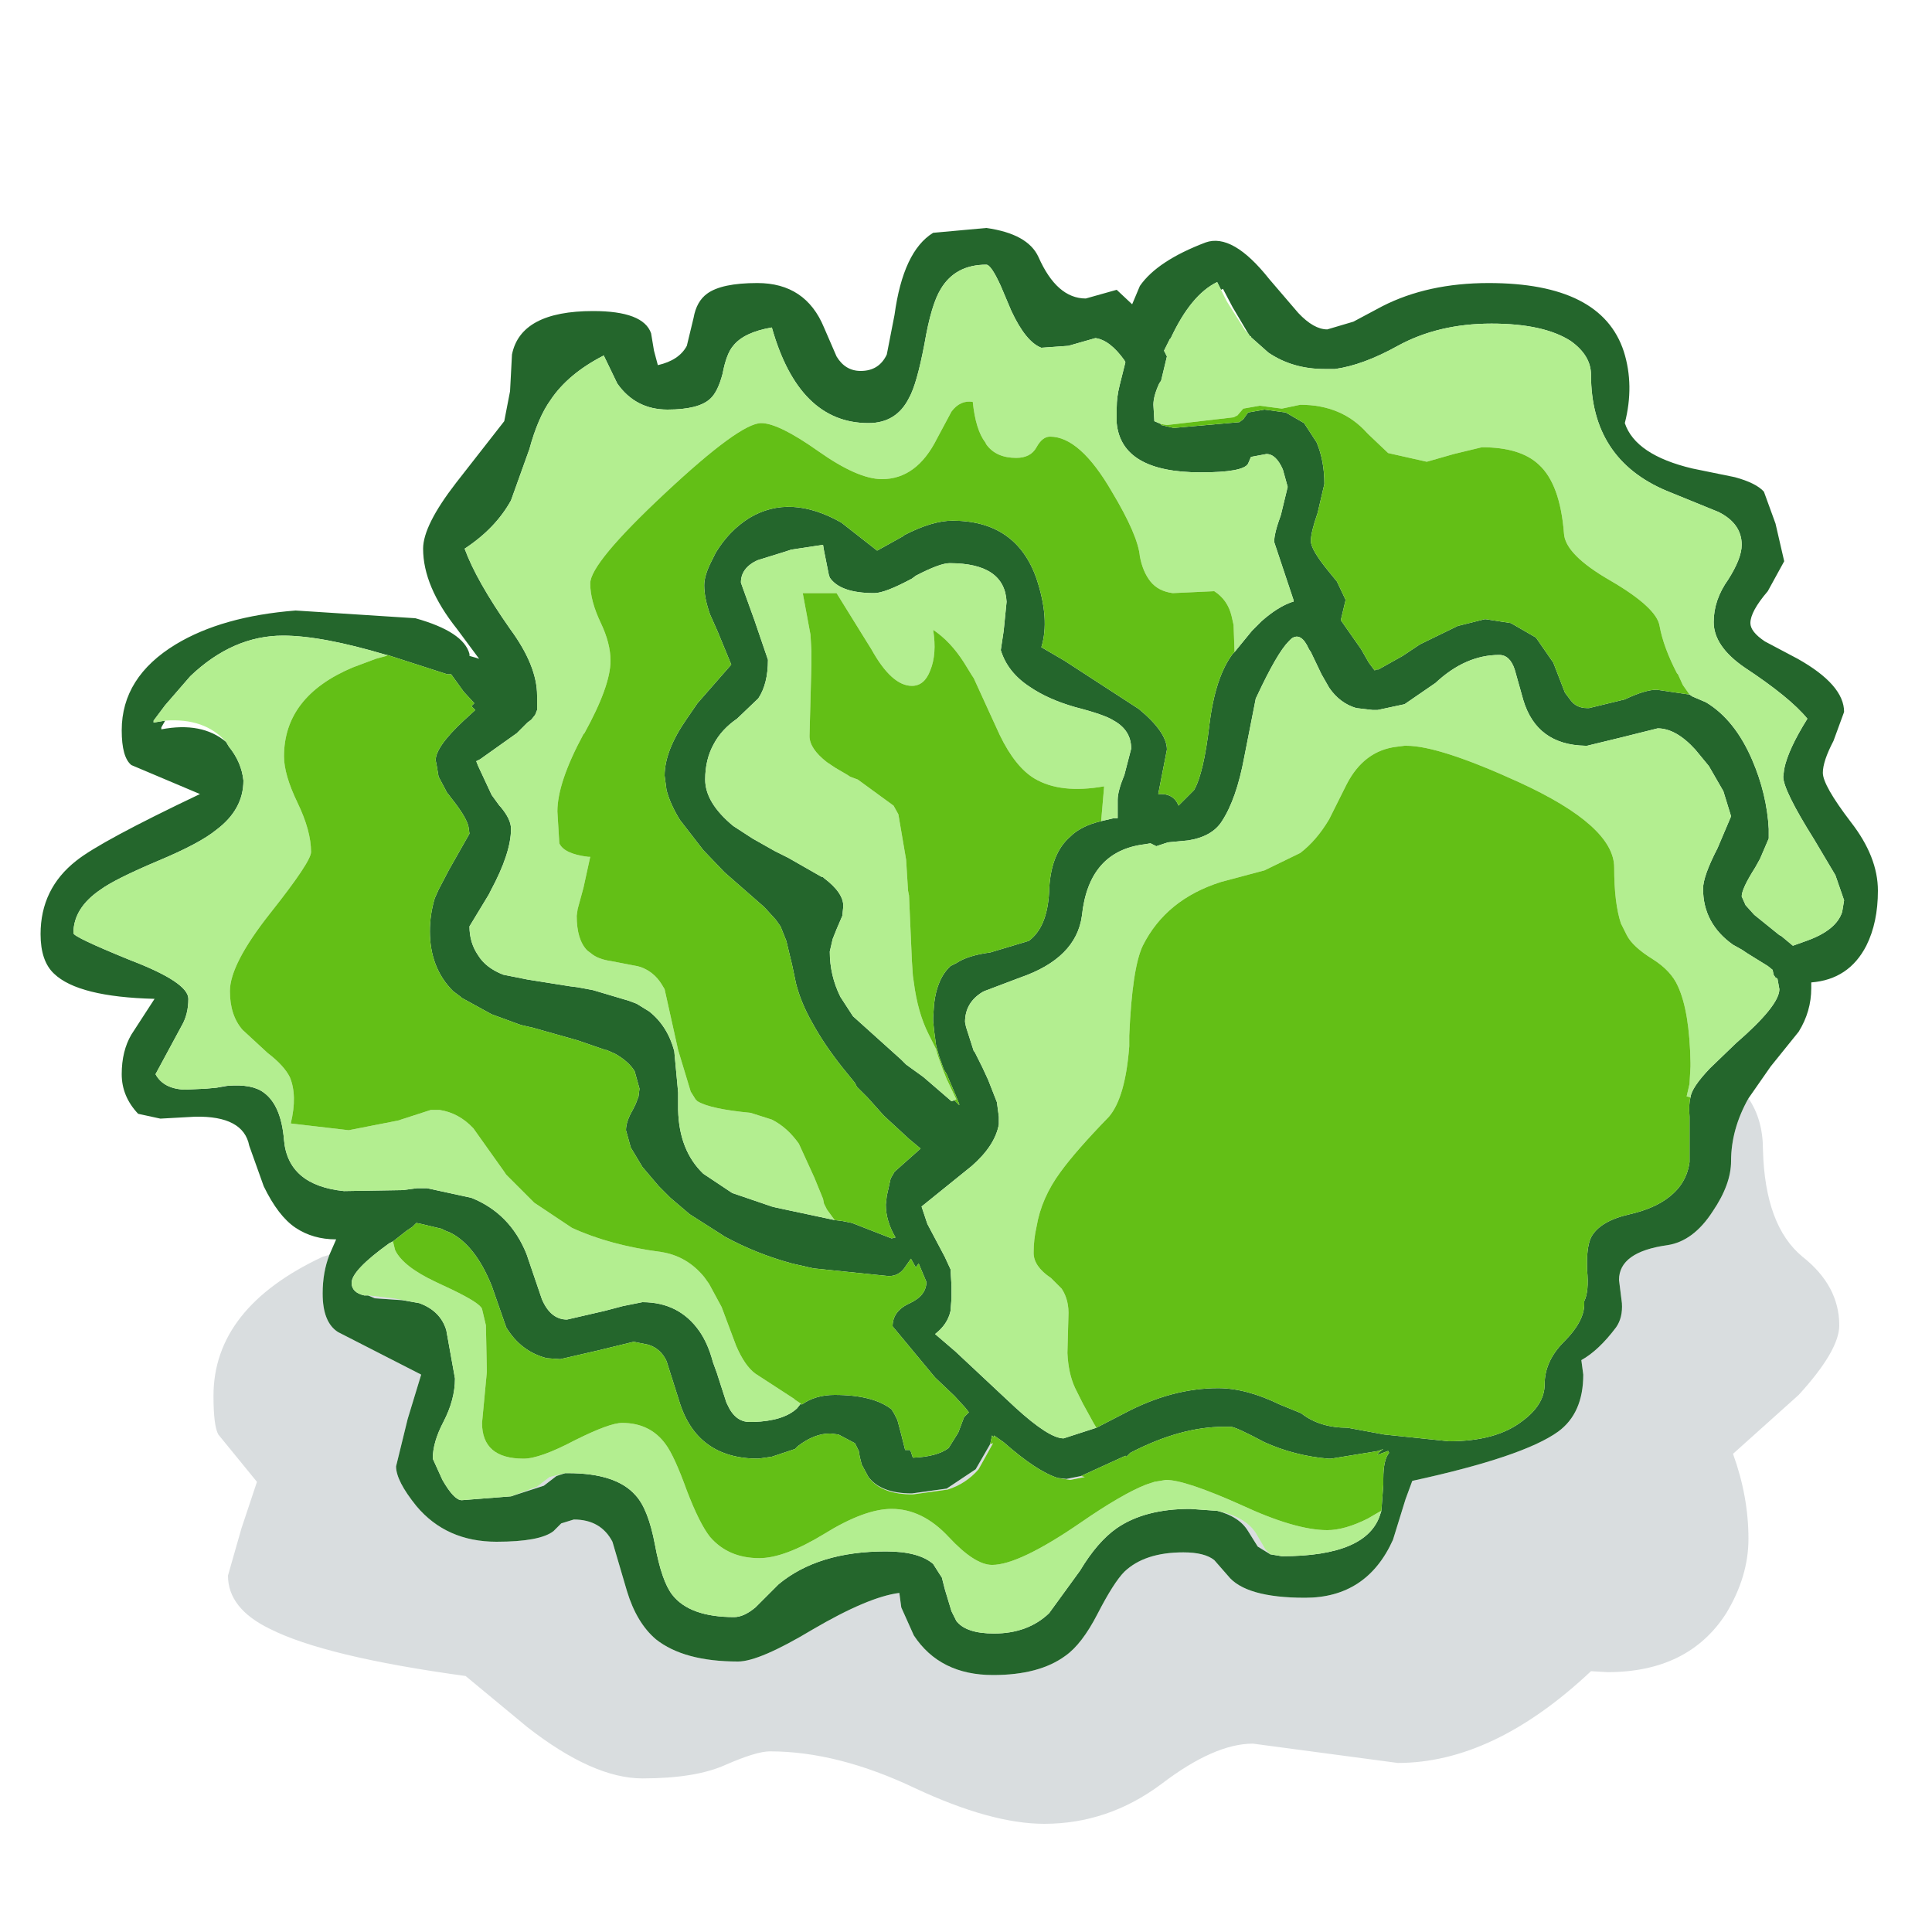
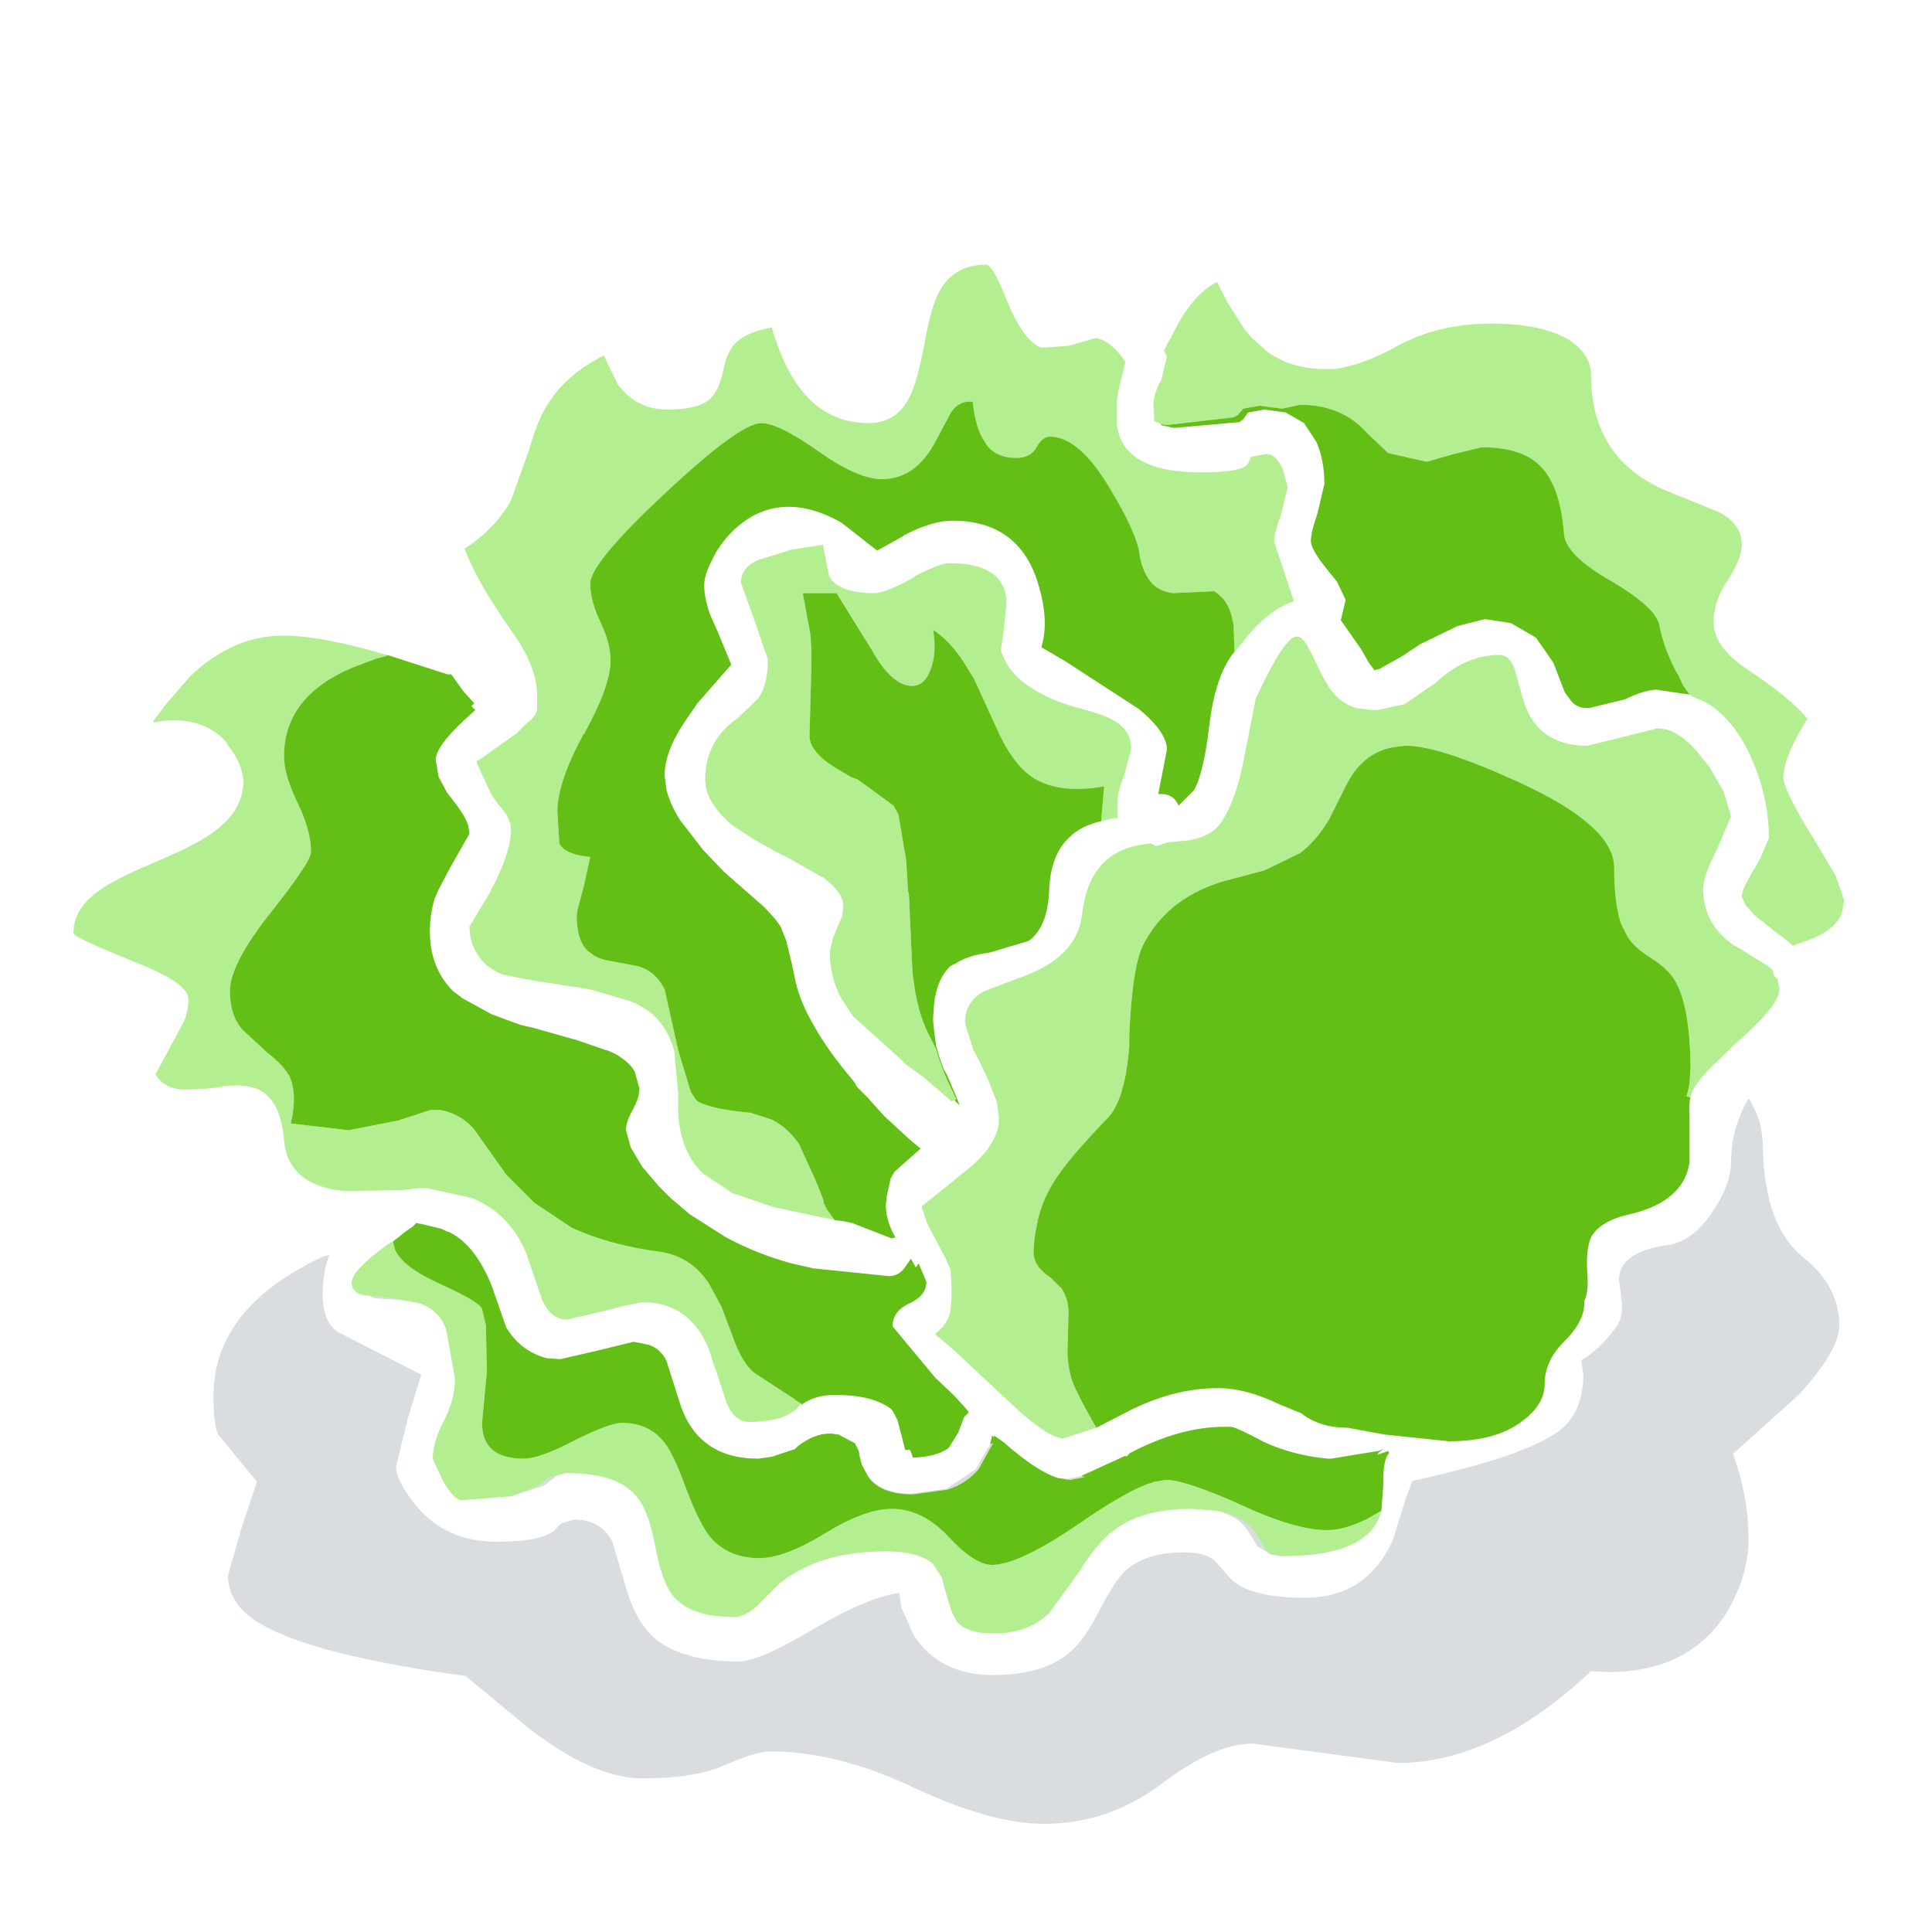
<svg xmlns="http://www.w3.org/2000/svg" id="C4" width="100" height="100">
  <defs />
  <g id="C4_layer_001">
-     <path stroke="none" fill="#24662c" d="M17.05 64.95 L17.4 64.15 Q16.2 64.15 15.3 63.55 14.4 62.95 13.65 61.4 L12.9 59.3 Q12.6 57.75 10.1 57.8 L8.3 57.9 7.15 57.65 Q6.3 56.75 6.3 55.6 6.3 54.4 6.8 53.55 L8 51.7 Q4.05 51.6 2.8 50.4 2.1 49.75 2.1 48.35 2.1 46 3.95 44.55 5.2 43.55 10.35 41.1 L6.8 39.6 Q6.3 39.2 6.3 37.8 6.3 35.05 9.1 33.35 11.5 31.9 15.3 31.6 L21.5 32 Q24 32.7 24.3 33.85 L24.3 33.95 24.65 34.05 24.8 34.1 23.65 32.55 Q21.9 30.35 21.9 28.4 21.9 27.2 23.6 25 L26.1 21.8 26.4 20.25 26.5 18.35 Q26.95 16.1 30.7 16.1 33.3 16.1 33.7 17.25 L33.85 18.15 34.05 18.9 Q35.15 18.65 35.55 17.9 L35.9 16.45 Q36.05 15.6 36.6 15.2 37.35 14.65 39.2 14.65 41.7 14.65 42.65 16.95 L43.3 18.45 Q43.75 19.2 44.55 19.2 45.5 19.2 45.9 18.35 L46.3 16.3 Q46.75 13 48.3 12.05 L51.05 11.8 Q53.2 12.1 53.75 13.3 54.7 15.45 56.2 15.45 L57.8 15 58.6 15.75 59 14.8 Q59.9 13.5 62.4 12.55 63.8 12.05 65.7 14.45 L67.2 16.2 Q68 17.05 68.7 17.05 L70.05 16.65 71.55 15.85 Q73.9 14.65 77.05 14.65 82.9 14.65 84.05 18.2 84.6 19.95 84.1 21.9 84.65 23.55 87.6 24.25 L89.8 24.7 Q90.9 25 91.3 25.45 L91.9 27.1 92.35 29.05 91.5 30.6 Q90.6 31.65 90.6 32.25 90.6 32.7 91.35 33.2 L93.05 34.1 Q95.45 35.45 95.45 36.85 L94.9 38.35 Q94.35 39.4 94.35 40 94.35 40.65 95.8 42.55 97.2 44.35 97.2 46.1 97.2 47.75 96.6 48.95 95.7 50.7 93.75 50.85 L93.75 51.15 Q93.75 52.35 93.1 53.4 L91.65 55.2 90.5 56.85 Q89.6 58.45 89.6 60.1 89.6 61.3 88.65 62.7 87.65 64.25 86.3 64.45 83.8 64.8 83.8 66.25 L83.95 67.45 Q84 68.2 83.65 68.7 82.75 69.9 81.85 70.4 L81.95 71.15 Q81.95 73.15 80.65 74.1 78.85 75.4 73.1 76.65 L72.75 77.6 72.1 79.7 Q70.75 82.7 67.55 82.7 64.45 82.7 63.55 81.55 L62.85 80.75 Q62.35 80.35 61.25 80.35 59.25 80.35 58.2 81.35 57.65 81.9 56.8 83.55 56 85.1 55.15 85.7 53.8 86.7 51.4 86.7 48.65 86.7 47.3 84.65 L46.65 83.2 46.55 82.45 Q44.95 82.65 42.05 84.35 39.3 86 38.2 86 35.4 86 33.95 84.85 32.95 84 32.45 82.35 L31.7 79.8 Q31.1 78.65 29.7 78.65 L29.05 78.85 28.65 79.25 Q27.95 79.8 25.7 79.8 23.1 79.8 21.55 77.95 20.5 76.65 20.5 75.9 L21.1 73.45 21.8 71.15 17.5 68.95 Q16.7 68.45 16.7 66.95 16.7 65.85 17.05 64.95 M87.45 35.95 L87.6 36.05 88.3 36.35 Q89.8 37.25 90.7 39.35 91.45 41.1 91.55 42.9 L91.55 43.4 91.1 44.45 90.85 44.9 Q90.15 46 90.15 46.4 L90.35 46.85 90.8 47.35 92.1 48.4 92.2 48.45 92.8 48.95 93.5 48.7 Q95.05 48.15 95.35 47.2 L95.45 46.6 95 45.3 93.9 43.45 Q92.3 40.9 92.3 40.2 L92.35 39.8 Q92.55 38.8 93.55 37.2 92.65 36.1 90.3 34.55 88.7 33.45 88.7 32.2 88.7 31.05 89.45 30 90.15 28.9 90.15 28.2 90.15 27.1 88.95 26.5 L86.25 25.4 Q82.35 23.75 82.35 19.4 82.35 18.4 81.3 17.65 79.9 16.75 77.2 16.75 74.45 16.75 72.35 17.9 70.55 18.9 69.1 19.1 L68.55 19.1 Q66.9 19.1 65.65 18.25 L64.75 17.45 64.75 17.4 64.7 17.4 64.6 17.25 63.8 15.9 63.3 14.95 63.2 15 63 14.6 Q61.65 15.25 60.6 17.5 L60.55 17.55 60.25 18.15 60.4 18.45 60.1 19.7 60 19.85 Q59.7 20.5 59.7 20.95 L59.75 21.8 60.1 21.95 60.1 22 60.75 22.15 64.15 21.85 64.35 21.7 64.6 21.35 65.45 21.2 66.55 21.35 67.5 21.9 68.15 22.9 Q68.55 23.85 68.55 25.05 L68.2 26.55 Q67.85 27.55 67.85 28 67.85 28.45 68.75 29.55 L69.2 30.1 69.65 31.05 69.4 32.1 70.45 33.6 70.85 34.3 71.15 34.7 71.25 34.65 71.35 34.65 72.6 33.95 73.5 33.35 75.45 32.4 76.85 32.05 76.9 32.05 78.2 32.25 79.5 33 80.4 34.3 81 35.85 81.3 36.25 Q81.6 36.65 82.15 36.65 L82.25 36.65 84.1 36.2 Q85.15 35.7 85.75 35.7 L87.45 35.95 M87.5 56.8 Q87.55 56.3 88.5 55.3 L89.85 54 Q92.1 52.05 92.1 51.2 L92 50.65 91.9 50.6 91.8 50.45 91.75 50.2 91.5 50 90.45 49.35 90.15 49.15 89.7 48.9 Q88.15 47.8 88.15 46 88.15 45.35 88.9 43.9 L89.6 42.25 89.2 40.95 88.45 39.65 87.75 38.8 Q86.75 37.7 85.8 37.7 L84 38.15 82.15 38.6 82.05 38.6 Q79.55 38.55 78.85 36.25 L78.4 34.65 Q78.15 33.9 77.6 33.9 75.85 33.9 74.3 35.35 L72.7 36.45 71.3 36.75 71.05 36.75 70.2 36.65 Q69.35 36.4 68.8 35.6 L68.4 34.9 67.85 33.75 67.75 33.6 Q67.35 32.7 66.85 33.05 L66.75 33.15 66.7 33.2 Q66.1 33.8 65.05 36.05 L65 36.15 64.4 39.2 Q64 41.35 63.25 42.5 62.75 43.3 61.5 43.5 L60.45 43.6 59.85 43.8 59.55 43.65 59.25 43.7 Q56.35 44.05 56 47.4 55.7 49.6 52.8 50.6 L50.95 51.3 50.85 51.35 Q49.95 51.9 49.95 52.9 L50 53.15 50.4 54.4 50.45 54.45 50.85 55.25 51.15 55.9 51.6 57.05 51.7 57.8 51.7 57.85 51.7 58.2 Q51.5 59.3 50.3 60.35 L47.7 62.45 48 63.35 48.9 65.05 49.2 65.7 49.25 66.55 49.25 67.2 49.2 67.85 Q49.05 68.55 48.4 69.05 L49.45 69.95 51.8 72.15 52.55 72.85 Q54.3 74.45 55.05 74.45 L56.75 73.9 58.2 73.15 Q60.65 71.85 63.05 71.85 64.5 71.85 66.25 72.7 L67.35 73.15 Q68.3 73.9 69.75 73.9 L71.65 74.25 75 74.6 Q77.45 74.6 78.8 73.55 79.95 72.7 79.95 71.65 79.95 70.45 80.95 69.45 82 68.4 82 67.5 L82 67.35 Q82.25 66.85 82.15 65.75 82.1 64.6 82.35 64.05 82.8 63.2 84.35 62.85 85.65 62.55 86.4 61.95 87.3 61.25 87.45 60.15 L87.45 58.4 87.45 57.8 Q87.4 57.15 87.5 56.8 M63.9 33.75 L64.8 32.65 65.3 32.15 Q66.15 31.4 66.9 31.15 L66.95 31.15 66.95 31.05 65.95 28.05 Q65.95 27.6 66.3 26.65 L66.65 25.2 66.4 24.3 Q66.05 23.5 65.55 23.5 L64.75 23.65 64.6 24 Q64.35 24.45 62.15 24.45 58.05 24.45 57.8 21.9 L57.8 21.15 57.8 21.1 Q57.8 20.55 57.95 19.95 L58.25 18.75 58.2 18.65 Q57.45 17.6 56.7 17.5 L55.3 17.9 53.9 18 Q53.1 17.7 52.35 16.1 L51.8 14.8 Q51.3 13.7 51.05 13.7 49.45 13.7 48.7 14.95 48.2 15.75 47.85 17.8 47.45 19.9 47.05 20.6 46.4 21.9 44.95 21.9 41.35 21.9 39.95 16.95 38.5 17.2 37.95 17.9 37.6 18.3 37.4 19.35 37.15 20.3 36.75 20.65 36.15 21.2 34.55 21.2 32.9 21.2 31.95 19.85 L31.25 18.4 Q29.4 19.35 28.5 20.7 27.85 21.6 27.4 23.25 L26.45 25.9 Q25.65 27.35 24.05 28.4 24.65 30.05 26.4 32.55 27.8 34.45 27.8 36 L27.8 36.15 27.8 36.2 27.8 36.75 27.7 37 27.5 37.25 27.3 37.4 26.75 37.95 24.85 39.3 24.65 39.4 24.75 39.65 25.45 41.15 25.85 41.7 25.9 41.75 Q26.45 42.4 26.45 42.9 26.45 44.15 25.4 46.1 L25.3 46.3 24.3 47.95 Q24.3 48.8 24.75 49.45 25.15 50.1 26.05 50.45 L27.3 50.7 29.5 51.05 29.9 51.1 30.7 51.25 32.55 51.8 32.95 51.95 33.6 52.35 Q34.55 53.1 34.9 54.4 L35.1 56.55 35.1 56.6 35.1 57.45 Q35.15 59.55 36.4 60.75 L37.9 61.75 39.95 62.45 40.15 62.5 40.85 62.65 43.2 63.15 43.6 63.2 44.1 63.3 46.15 64.1 46.35 64.05 Q45.85 63.2 45.85 62.35 L45.9 61.9 46.1 61 46.3 60.65 47.65 59.45 47.05 58.95 45.75 57.75 44.9 56.8 44.35 56.25 44.25 56.05 43.6 55.25 Q42.65 54.05 42.05 52.95 41.45 51.9 41.2 50.9 L41 49.95 40.7 48.7 40.4 47.95 40.15 47.6 39.65 47.05 39.5 46.9 37.5 45.15 36.4 44 35.2 42.45 Q34.7 41.65 34.5 40.9 L34.4 40.15 Q34.4 38.85 35.55 37.2 L36.1 36.4 37.85 34.4 37.15 32.7 36.75 31.8 Q36.45 30.95 36.45 30.3 36.45 29.8 36.8 29.1 L37.05 28.6 Q37.75 27.45 38.8 26.8 40.9 25.55 43.55 27.05 L45.4 28.5 46.75 27.75 46.8 27.7 Q48.25 26.95 49.3 26.95 52.6 26.95 53.65 29.95 54.35 32.05 53.9 33.5 L55.1 34.2 58.95 36.7 Q60.4 37.9 60.4 38.8 L59.95 41.1 Q60.75 41.05 61 41.7 L61.8 40.9 Q62.3 40.05 62.6 37.5 62.9 35.05 63.8 33.85 L63.9 33.75 M57 42.5 L57.65 42.35 57.85 42.35 57.85 41.4 Q57.85 40.95 58.2 40.1 L58.55 38.75 Q58.55 37.8 57.65 37.3 57.2 37 55.65 36.6 54.25 36.2 53.3 35.55 52.15 34.8 51.8 33.65 L51.95 32.65 52.1 31.15 Q52 29.15 49.15 29.15 48.65 29.15 47.4 29.8 L47.2 29.95 Q45.8 30.7 45.25 30.7 43.5 30.7 42.95 29.9 L42.9 29.75 42.65 28.5 42.6 28.2 40.95 28.45 40.65 28.55 39.2 29 Q38.35 29.4 38.35 30.15 L38.4 30.3 39.05 32.1 39.75 34.15 Q39.75 35.4 39.25 36.15 L38.15 37.2 Q37.35 37.75 36.95 38.5 36.5 39.3 36.5 40.35 36.5 41.55 37.95 42.75 L38.95 43.4 40.1 44.05 40.8 44.4 42.55 45.4 42.6 45.4 42.65 45.45 Q43.65 46.2 43.65 46.9 L43.6 47.4 43.3 48.1 43.1 48.6 42.95 49.25 Q42.95 50.5 43.5 51.6 L44.15 52.6 46.65 54.85 46.7 54.9 46.9 55.1 47.8 55.75 49.25 57 49.4 56.95 49.6 57.15 49.65 57.2 49.65 57.15 49.45 56.65 49 55.6 48.85 55.35 48.6 54.65 48.45 54.1 48.35 53.35 48.3 52.85 48.3 52.75 48.3 52.65 48.35 51.95 Q48.5 50.65 49.2 50 L49.5 49.85 Q50.1 49.45 51.25 49.3 L53.25 48.7 Q54.2 48 54.3 46.2 54.35 44.2 55.4 43.3 55.95 42.75 57 42.5 M20.05 33.9 L20 33.9 Q16.65 32.9 14.65 32.9 12.05 32.9 9.85 35 L8.55 36.5 7.95 37.3 7.95 37.4 8.55 37.3 8.35 37.65 8.35 37.75 Q10.45 37.35 11.7 38.4 L11.85 38.65 Q12.5 39.45 12.6 40.4 12.6 41.9 11.2 42.95 10.35 43.65 8.2 44.55 5.95 45.5 5.2 46.05 3.8 47 3.8 48.3 3.8 48.5 6.75 49.7 9.75 50.85 9.75 51.7 9.75 52.5 9.4 53.1 L8.05 55.6 Q8.45 56.35 9.55 56.4 L10.65 56.35 11.2 56.3 11.8 56.2 Q13.05 56.1 13.65 56.55 14.55 57.2 14.7 59 14.9 61.35 17.8 61.65 L20.85 61.6 21.6 61.5 22.1 61.5 24.4 62 Q26.4 62.8 27.25 64.9 L28.05 67.25 Q28.5 68.3 29.35 68.3 L31.3 67.85 32.25 67.6 33.25 67.4 Q35.15 67.4 36.2 68.9 36.65 69.55 36.9 70.5 L37.1 71.05 37.6 72.6 37.65 72.7 Q38.05 73.6 38.8 73.6 L39 73.6 Q40.55 73.55 41.25 72.9 L41.45 72.65 41.5 72.7 Q42.2 72.2 43.2 72.2 45.2 72.2 46.15 72.95 L46.3 73.2 46.45 73.5 46.65 74.25 46.85 75.05 47.1 75.05 47.15 75.15 47.25 75.45 Q48.5 75.4 49.1 74.95 L49.6 74.15 49.9 73.35 50.15 73.1 49.95 72.85 49.4 72.25 48.4 71.3 46.2 68.65 Q46.2 67.85 47.1 67.45 47.95 67.05 47.95 66.35 L47.55 65.4 47.4 65.6 47.15 65.15 46.8 65.65 Q46.5 66.05 46 66.05 L42.1 65.65 41 65.4 Q39.15 64.9 37.5 64 L37.35 63.9 35.7 62.85 34.7 62 34.1 61.4 33.25 60.4 32.65 59.4 32.4 58.5 Q32.4 58.05 32.75 57.45 L32.85 57.25 32.9 57.15 33.05 56.75 33.1 56.35 32.85 55.45 Q32.55 54.95 31.85 54.55 L31.4 54.35 31.35 54.35 29.9 53.85 27.6 53.2 26.95 53.05 25.45 52.5 23.9 51.65 23.85 51.6 23.45 51.3 Q22.25 50.1 22.25 48.2 22.25 47.35 22.5 46.5 L22.7 46.05 23.25 45 24.3 43.15 24.25 42.8 Q24.15 42.3 23.35 41.3 L23.2 41.1 23.15 41.05 22.7 40.2 22.6 39.6 22.55 39.35 Q22.55 38.65 24 37.3 L24.6 36.75 24.4 36.55 24.55 36.4 24 35.8 23.35 34.9 23.15 34.9 20.05 33.9 M44.95 76.45 L44.6 75.8 44.5 75.4 44.45 75.1 44.25 74.7 43.4 74.25 43 74.2 42.95 74.2 Q42.15 74.2 41.3 74.85 L41.15 75 39.95 75.4 39.25 75.5 Q36.05 75.5 35.15 72.5 L34.5 70.45 Q34.2 69.8 33.55 69.6 L32.8 69.45 30.95 69.9 29 70.35 28.3 70.3 Q26.95 69.95 26.2 68.7 L25.45 66.55 Q24.6 64.45 23.3 63.8 L23.05 63.7 22.85 63.6 21.8 63.35 21.55 63.3 21.35 63.5 21.05 63.7 20.35 64.25 20.15 64.35 Q18.2 65.75 18.2 66.4 18.2 66.9 18.85 67.05 L19.05 67.05 19.4 67.2 20.85 67.3 21.7 67.45 Q22.8 67.85 23.1 68.85 L23.55 71.35 Q23.55 72.45 22.95 73.6 22.4 74.65 22.4 75.5 L22.9 76.6 Q23.5 77.65 23.9 77.65 L26.45 77.45 28.15 76.9 28.8 76.4 29.25 76.25 29.4 76.25 Q31.9 76.25 32.9 77.4 33.55 78.1 33.9 79.95 34.25 81.85 34.8 82.55 35.7 83.7 38 83.7 38.5 83.7 39.1 83.2 L40.3 82 Q42.35 80.3 45.85 80.3 47.55 80.3 48.3 80.95 L48.65 81.5 48.75 81.65 48.9 82.25 49.25 83.4 49.5 83.9 Q50 84.55 51.45 84.55 53.2 84.55 54.3 83.5 L55.9 81.3 Q56.8 79.8 57.8 79.1 59.25 78.1 61.6 78.1 L63 78.2 Q64.15 78.5 64.6 79.25 L65.1 80.05 65.75 80.45 66.35 80.55 Q70.8 80.55 71.45 78.35 L71.5 78.2 71.6 76.85 71.6 76.55 Q71.6 75.55 71.9 75.2 L71.85 75.1 71.3 75.3 71.35 75.2 71.6 75 71.35 75.1 68.9 75.5 68.75 75.5 Q67 75.35 65.45 74.65 63.95 73.85 63.7 73.85 L63.4 73.85 63.35 73.85 Q61.1 73.85 58.5 75.2 L58.3 75.4 58.25 75.35 55.95 76.4 55.2 76.55 54.75 76.5 Q53.65 76.15 51.95 74.65 L51.45 74.3 51.45 74.4 51.4 74.35 51.35 74.3 51.25 74.75 50.5 76.05 49 77.05 47.2 77.3 Q45.6 77.3 44.95 76.45" id="C4_path_001" />
    <path stroke="none" fill="#b3ee90" d="M64.6 17.25 L64.7 17.4 64.75 17.4 64.75 17.45 65.65 18.25 Q66.9 19.1 68.55 19.1 L69.1 19.1 Q70.55 18.9 72.35 17.9 74.45 16.75 77.2 16.75 79.9 16.75 81.3 17.65 82.35 18.4 82.35 19.4 82.35 23.75 86.25 25.4 L88.95 26.5 Q90.15 27.1 90.15 28.2 90.15 28.9 89.45 30 88.7 31.05 88.7 32.2 88.7 33.45 90.3 34.55 92.65 36.1 93.55 37.2 92.55 38.8 92.35 39.8 L92.3 40.2 Q92.3 40.9 93.9 43.45 L95 45.3 95.45 46.6 95.35 47.2 Q95.05 48.15 93.5 48.7 L92.8 48.95 92.2 48.45 92.1 48.4 90.8 47.35 90.35 46.85 90.15 46.4 Q90.15 46 90.85 44.9 L91.1 44.45 91.55 43.4 91.55 42.9 Q91.45 41.1 90.7 39.35 89.8 37.25 88.3 36.35 L87.6 36.05 87.45 35.95 87.1 35.45 86.85 34.9 86.8 34.85 Q86.1 33.5 85.9 32.4 85.75 31.45 83.35 30.05 81 28.7 80.95 27.6 80.75 25.05 79.65 24.05 78.7 23.15 76.7 23.15 L75.25 23.5 73.85 23.9 71.85 23.45 70.85 22.5 70.75 22.4 Q69.45 20.95 67.3 20.95 L66.35 21.15 65.2 21 64.35 21.15 64.05 21.5 63.85 21.6 60.4 22 60.1 21.95 59.75 21.8 59.7 20.95 Q59.7 20.5 60 19.85 L60.1 19.7 60.4 18.45 60.25 18.15 60.55 17.55 60.6 17.5 Q61.65 15.25 63 14.6 L63.2 15 63.5 15.6 64.45 17.1 64.6 17.25 M56.75 73.9 L55.05 74.45 Q54.3 74.45 52.55 72.85 L51.8 72.15 49.45 69.95 48.4 69.05 Q49.05 68.55 49.2 67.85 L49.25 67.2 49.25 66.55 49.2 65.7 48.9 65.05 48 63.35 47.7 62.45 50.3 60.35 Q51.5 59.3 51.7 58.2 L51.7 57.85 51.7 57.8 51.6 57.05 51.15 55.9 50.85 55.25 50.45 54.45 50.4 54.4 50 53.15 49.95 52.9 Q49.95 51.9 50.85 51.35 L50.95 51.3 52.8 50.6 Q55.7 49.6 56 47.4 56.35 44.05 59.25 43.7 L59.55 43.65 59.85 43.8 60.45 43.6 61.5 43.5 Q62.75 43.3 63.25 42.5 64 41.35 64.4 39.2 L65 36.15 65.05 36.05 Q66.1 33.8 66.7 33.2 L66.75 33.15 66.85 33.05 Q67.35 32.7 67.75 33.6 L67.85 33.75 68.4 34.9 68.8 35.6 Q69.35 36.4 70.2 36.65 L71.05 36.75 71.3 36.75 72.7 36.45 74.3 35.35 Q75.85 33.9 77.6 33.9 78.15 33.9 78.4 34.65 L78.85 36.25 Q79.55 38.55 82.05 38.6 L82.15 38.6 84 38.15 85.8 37.7 Q86.75 37.7 87.75 38.8 L88.45 39.65 89.2 40.95 89.6 42.25 88.9 43.9 Q88.15 45.35 88.15 46 88.15 47.8 89.7 48.9 L90.15 49.15 90.45 49.35 91.5 50 91.75 50.2 91.8 50.45 91.9 50.6 92 50.65 92.1 51.2 Q92.1 52.05 89.85 54 L88.5 55.3 Q87.55 56.3 87.5 56.8 L87.3 56.75 87.45 56.1 87.5 55.2 87.5 55 Q87.45 52.35 86.85 51.05 86.5 50.25 85.55 49.65 84.5 49 84.2 48.4 L83.9 47.8 Q83.55 46.75 83.55 44.9 83.55 42.75 78.65 40.5 74.5 38.6 72.8 38.6 L72.7 38.6 72.3 38.65 Q70.6 38.85 69.7 40.6 L68.8 42.4 Q68.15 43.5 67.3 44.15 L65.45 45.05 63.2 45.65 Q60.35 46.55 59.15 48.95 58.6 50.1 58.45 53.6 L58.45 54.15 Q58.25 56.8 57.4 57.8 55.7 59.55 54.9 60.65 53.9 62 53.65 63.5 53.5 64.15 53.5 64.85 53.5 65.55 54.4 66.15 L54.95 66.7 Q55.35 67.3 55.3 68.15 L55.25 70 55.25 70.05 Q55.3 71.1 55.65 71.85 L56.05 72.65 56.6 73.65 56.75 73.9 M43.2 63.15 L40.85 62.65 40.15 62.5 39.95 62.45 37.9 61.75 36.4 60.75 Q35.15 59.55 35.1 57.45 L35.1 56.6 35.1 56.55 34.9 54.4 Q34.55 53.1 33.6 52.35 L32.95 51.95 32.55 51.8 30.7 51.25 29.9 51.1 29.5 51.05 27.3 50.7 26.05 50.45 Q25.15 50.1 24.75 49.45 24.3 48.8 24.3 47.95 L25.3 46.3 25.4 46.1 Q26.45 44.15 26.45 42.9 26.45 42.4 25.9 41.75 L25.85 41.7 25.45 41.15 24.75 39.65 24.65 39.4 24.85 39.3 26.75 37.95 27.3 37.4 27.5 37.25 27.7 37 27.8 36.75 27.8 36.2 27.8 36.15 27.8 36 Q27.8 34.45 26.4 32.55 24.65 30.05 24.05 28.4 25.65 27.35 26.45 25.9 L27.4 23.25 Q27.85 21.6 28.5 20.7 29.4 19.35 31.25 18.4 L31.95 19.85 Q32.9 21.2 34.55 21.2 36.15 21.2 36.75 20.65 37.15 20.3 37.4 19.35 37.6 18.3 37.95 17.9 38.5 17.2 39.95 16.95 41.35 21.9 44.95 21.9 46.4 21.9 47.05 20.6 47.45 19.9 47.85 17.8 48.2 15.75 48.7 14.95 49.45 13.7 51.05 13.7 51.3 13.7 51.8 14.8 L52.35 16.1 Q53.1 17.7 53.9 18 L55.3 17.9 56.7 17.5 Q57.45 17.6 58.2 18.65 L58.25 18.75 57.95 19.95 Q57.8 20.55 57.8 21.1 L57.8 21.15 57.8 21.9 Q58.05 24.45 62.15 24.45 64.35 24.45 64.6 24 L64.75 23.65 65.55 23.5 Q66.05 23.5 66.4 24.3 L66.65 25.2 66.3 26.65 Q65.95 27.6 65.95 28.05 L66.95 31.05 66.95 31.15 66.9 31.15 Q66.15 31.4 65.3 32.15 L64.8 32.65 63.9 33.75 63.85 32.35 63.75 31.9 Q63.55 31.05 62.85 30.6 L60.7 30.7 Q59.95 30.6 59.55 30.1 59.15 29.6 59 28.8 58.9 27.7 57.55 25.45 55.9 22.6 54.35 22.6 53.95 22.6 53.65 23.15 53.35 23.7 52.6 23.7 51.55 23.7 51.05 23 L51 22.9 Q50.5 22.25 50.35 20.8 49.7 20.7 49.25 21.3 L48.5 22.7 Q47.45 24.8 45.65 24.8 44.4 24.8 42.35 23.35 40.3 21.9 39.4 21.9 38.3 21.9 34.4 25.55 30.55 29.15 30.55 30.2 30.55 31.1 31.1 32.25 31.6 33.3 31.6 34.2 31.6 35.5 30.25 37.95 L30.2 38 Q28.85 40.5 28.85 42 L28.95 43.65 Q29.2 44.2 30.45 44.35 L30.55 44.35 30.2 45.95 29.9 47.05 29.85 47.4 Q29.85 48.65 30.4 49.2 L30.6 49.35 Q30.95 49.65 31.65 49.75 L32.95 50 33.15 50.05 Q33.85 50.3 34.25 50.95 L34.4 51.2 35.1 54.35 35.75 56.5 36 56.9 36.1 57 Q36.75 57.4 38.85 57.6 L39.95 57.95 Q40.75 58.35 41.35 59.2 L42.15 60.95 42.6 62.05 42.65 62.3 42.8 62.6 43.2 63.15 M49.4 56.95 L49.25 57 47.8 55.75 46.9 55.1 46.7 54.9 46.65 54.85 44.15 52.6 43.5 51.6 Q42.95 50.5 42.95 49.25 L43.1 48.6 43.3 48.1 43.6 47.4 43.65 46.9 Q43.65 46.2 42.65 45.45 L42.6 45.4 42.55 45.4 40.8 44.4 40.1 44.05 38.95 43.4 37.95 42.75 Q36.5 41.55 36.5 40.35 36.5 39.3 36.95 38.5 37.35 37.75 38.15 37.2 L39.25 36.15 Q39.75 35.4 39.75 34.15 L39.05 32.1 38.4 30.3 38.35 30.15 Q38.35 29.4 39.2 29 L40.65 28.55 40.95 28.45 42.6 28.2 42.65 28.5 42.9 29.75 42.95 29.9 Q43.5 30.7 45.25 30.7 45.8 30.7 47.2 29.95 L47.4 29.8 Q48.65 29.15 49.15 29.15 52 29.15 52.1 31.15 L51.95 32.65 51.8 33.65 Q52.15 34.8 53.3 35.55 54.25 36.2 55.65 36.6 57.2 37 57.65 37.3 58.55 37.8 58.55 38.75 L58.2 40.1 Q57.85 40.95 57.85 41.4 L57.85 42.35 57.65 42.35 57 42.5 57 42.45 57.15 40.7 Q54.9 41.1 53.55 40.3 52.55 39.7 51.75 38.05 L51.2 36.85 50.4 35.1 50.3 34.95 49.9 34.3 Q49.2 33.2 48.3 32.6 48.5 33.85 48.15 34.7 47.85 35.5 47.2 35.5 46.15 35.5 45.1 33.6 L44.85 33.2 43.3 30.7 41.55 30.7 41.95 32.85 42 33.7 42 34.35 41.9 38.1 Q41.9 38.75 42.8 39.45 L43.25 39.75 43.85 40.1 44 40.2 44.4 40.35 46.25 41.7 46.5 42.15 46.9 44.5 47 46.1 47.05 46.35 47.2 49.75 47.25 50.5 47.3 50.85 Q47.5 52.4 48.05 53.5 L48.45 54.3 48.55 54.65 48.8 55.35 49 55.85 49.5 56.9 49.4 56.95 M20.05 33.9 L20 33.95 19.45 34.1 18.25 34.55 Q14.7 36.05 14.7 39.15 14.7 40.1 15.4 41.55 16.1 43 16.1 44.1 16.1 44.6 14 47.25 11.9 49.9 11.9 51.3 11.9 52.55 12.55 53.3 L13.85 54.5 Q14.7 55.15 15 55.75 15.4 56.7 15.05 58.15 L18.05 58.5 20.6 58 22.3 57.45 22.75 57.45 Q23.75 57.6 24.5 58.4 L26.1 60.65 26.2 60.8 27.65 62.25 29.6 63.55 Q31.55 64.45 34.2 64.8 35.55 65 36.45 66.1 L36.7 66.45 37.35 67.65 38.1 69.65 Q38.55 70.7 39.1 71.1 L40.1 71.75 41.1 72.4 41.15 72.45 41.45 72.65 41.25 72.9 Q40.55 73.55 39 73.6 L38.8 73.6 Q38.05 73.6 37.65 72.7 L37.6 72.6 37.1 71.05 36.9 70.5 Q36.65 69.55 36.2 68.9 35.15 67.4 33.25 67.4 L32.25 67.6 31.3 67.85 29.35 68.3 Q28.5 68.3 28.05 67.25 L27.25 64.9 Q26.4 62.8 24.4 62 L22.1 61.5 21.6 61.5 20.85 61.6 17.8 61.65 Q14.9 61.35 14.7 59 14.55 57.2 13.65 56.55 13.05 56.1 11.8 56.2 L11.7 56.2 11.2 56.3 10.65 56.35 9.55 56.4 Q8.45 56.35 8.05 55.6 L9.4 53.1 Q9.75 52.5 9.75 51.7 9.75 50.85 6.75 49.7 3.8 48.5 3.8 48.3 3.8 47 5.2 46.05 5.95 45.5 8.2 44.55 10.35 43.65 11.2 42.95 12.6 41.9 12.6 40.4 12.5 39.45 11.85 38.65 L11.7 38.4 Q10.6 37.15 8.55 37.3 L7.95 37.4 7.95 37.3 8.55 36.5 9.85 35 Q12.05 32.9 14.65 32.9 16.65 32.9 20 33.9 L20.05 33.9 M20.35 64.25 L20.35 64.3 20.45 64.7 Q20.85 65.55 22.55 66.35 L23.4 66.75 Q24.85 67.45 24.95 67.75 L25.15 68.6 25.2 71 24.95 73.65 Q24.95 75.5 27.1 75.5 27.95 75.5 29.75 74.55 31.55 73.65 32.2 73.65 33.65 73.65 34.45 74.75 34.9 75.35 35.55 77.15 36.2 78.85 36.75 79.55 37.7 80.65 39.3 80.65 40.6 80.65 42.65 79.4 44.75 78.1 46.15 78.1 47.75 78.1 49.1 79.55 50.45 81 51.35 81 52.75 81 55.95 78.8 58.05 77.35 59.3 76.85 L59.75 76.7 60.35 76.6 Q61.35 76.6 64.25 77.9 67.05 79.2 68.7 79.2 69.6 79.2 70.8 78.6 L71.4 78.25 71.5 78.2 71.45 78.35 Q70.8 80.55 66.35 80.55 L65.75 80.45 65.5 80.2 65 79.35 Q64.45 78.5 63 78.2 L61.6 78.1 Q59.25 78.1 57.8 79.1 56.8 79.8 55.9 81.3 L54.3 83.5 Q53.2 84.55 51.45 84.55 50 84.55 49.5 83.9 L49.25 83.4 48.95 82.4 48.75 81.65 48.65 81.5 48.3 80.95 Q47.55 80.3 45.85 80.3 42.35 80.3 40.3 82 L39.1 83.2 Q38.5 83.7 38 83.7 35.7 83.7 34.8 82.55 34.25 81.85 33.9 79.95 33.55 78.1 32.9 77.4 31.9 76.25 29.4 76.25 L29.25 76.25 28.45 76.45 Q28.05 76.75 27.8 76.95 L26.45 77.45 23.9 77.65 Q23.5 77.65 22.9 76.6 L22.4 75.5 Q22.4 74.65 22.95 73.6 23.55 72.45 23.55 71.35 L23.1 68.85 Q22.8 67.85 21.7 67.45 L20.35 67.2 19.05 67.05 18.85 67.05 Q18.2 66.9 18.2 66.4 18.2 65.75 20.15 64.35 L20.35 64.25" id="C4_path_002" />
    <path stroke="none" fill="#63bf16" d="M20.35 64.25 L21.05 63.7 21.35 63.5 21.55 63.3 21.8 63.35 22.85 63.6 23.05 63.7 23.3 63.8 Q24.6 64.45 25.45 66.55 L26.2 68.7 Q26.95 69.95 28.3 70.3 L29 70.35 30.95 69.9 32.8 69.45 33.55 69.6 Q34.2 69.8 34.5 70.45 L35.15 72.5 Q36.05 75.5 39.25 75.5 L39.95 75.4 41.15 75 41.3 74.85 Q42.15 74.2 42.95 74.2 L43 74.2 43.4 74.25 44.25 74.7 44.45 75.1 44.5 75.4 44.6 75.8 44.95 76.45 Q45.6 77.35 47.25 77.35 L49.05 77.1 Q50 76.8 50.65 76.05 L51.4 74.7 51.25 74.75 51.35 74.3 51.4 74.35 51.45 74.4 51.45 74.3 51.95 74.65 Q53.65 76.15 54.75 76.5 L55.4 76.6 56.15 76.45 55.95 76.4 58.25 75.35 58.3 75.4 58.5 75.2 Q61.1 73.85 63.35 73.85 L63.4 73.85 63.7 73.85 Q63.95 73.85 65.45 74.65 67 75.35 68.75 75.5 L68.9 75.5 71.35 75.1 71.6 75 71.35 75.2 71.3 75.3 71.85 75.1 71.9 75.2 Q71.6 75.55 71.6 76.55 L71.6 76.85 71.5 78.2 71.4 78.25 70.8 78.6 Q69.6 79.2 68.7 79.2 67.05 79.2 64.25 77.9 61.35 76.6 60.35 76.6 L59.75 76.7 59.3 76.85 Q58.05 77.35 55.95 78.8 52.75 81 51.35 81 50.45 81 49.1 79.55 47.75 78.1 46.15 78.1 44.75 78.1 42.65 79.4 40.6 80.65 39.3 80.65 37.7 80.65 36.75 79.55 36.2 78.85 35.55 77.15 34.9 75.35 34.45 74.75 33.65 73.65 32.2 73.65 31.55 73.65 29.75 74.55 27.95 75.5 27.1 75.5 24.95 75.5 24.95 73.65 L25.2 71 25.15 68.6 24.95 67.75 Q24.85 67.45 23.4 66.75 L22.55 66.35 Q20.85 65.55 20.45 64.7 L20.35 64.3 20.35 64.25 M60.1 21.95 L60.4 22 63.85 21.6 64.05 21.5 64.35 21.15 65.2 21 66.35 21.15 67.3 20.95 Q69.45 20.95 70.75 22.4 L70.85 22.5 71.85 23.45 73.85 23.9 75.25 23.5 76.7 23.15 Q78.7 23.15 79.65 24.05 80.75 25.05 80.95 27.6 81 28.7 83.35 30.05 85.75 31.45 85.9 32.4 86.1 33.5 86.8 34.85 L86.85 34.9 87.1 35.45 87.45 35.95 85.75 35.7 Q85.15 35.7 84.1 36.2 L82.25 36.65 82.15 36.65 Q81.6 36.65 81.3 36.25 L81 35.85 80.4 34.3 79.5 33 78.2 32.25 76.9 32.05 76.85 32.05 75.45 32.4 73.5 33.35 72.6 33.95 71.35 34.65 71.25 34.65 71.15 34.7 70.85 34.3 70.45 33.6 69.4 32.1 69.65 31.05 69.2 30.1 68.75 29.55 Q67.85 28.45 67.85 28 67.85 27.55 68.2 26.55 L68.55 25.05 Q68.55 23.85 68.15 22.9 L67.5 21.9 66.55 21.35 65.45 21.2 64.6 21.35 64.35 21.7 64.15 21.85 60.75 22.15 60.1 22 60.1 21.95 M56.75 73.9 L56.6 73.65 56.05 72.65 55.65 71.85 Q55.3 71.1 55.25 70.05 L55.25 70 55.3 68.15 Q55.35 67.3 54.95 66.7 L54.4 66.15 Q53.5 65.55 53.5 64.85 53.5 64.15 53.65 63.5 53.9 62 54.9 60.65 55.7 59.55 57.4 57.8 58.25 56.8 58.45 54.15 L58.45 53.6 Q58.6 50.1 59.15 48.95 60.35 46.55 63.2 45.65 L65.45 45.05 67.3 44.15 Q68.15 43.5 68.8 42.4 L69.7 40.6 Q70.6 38.85 72.3 38.65 L72.7 38.6 72.8 38.6 Q74.5 38.6 78.65 40.5 83.55 42.75 83.55 44.9 83.55 46.75 83.9 47.8 L84.2 48.4 Q84.5 49 85.55 49.65 86.5 50.25 86.85 51.05 87.45 52.35 87.5 55 L87.5 55.2 87.45 56.1 87.3 56.75 87.5 56.8 Q87.4 57.15 87.45 57.8 L87.45 58.4 87.45 60.15 Q87.3 61.25 86.4 61.95 85.65 62.55 84.35 62.85 82.8 63.2 82.35 64.05 82.1 64.6 82.15 65.75 82.25 66.85 82 67.35 L82 67.5 Q82 68.4 80.95 69.45 79.95 70.45 79.95 71.65 79.95 72.7 78.8 73.55 77.45 74.6 75 74.6 L71.65 74.25 69.75 73.9 Q68.3 73.9 67.35 73.15 L66.25 72.7 Q64.5 71.85 63.05 71.85 60.65 71.85 58.2 73.15 L56.75 73.9 M43.2 63.15 L42.8 62.6 42.65 62.3 42.6 62.05 42.15 60.95 41.35 59.2 Q40.75 58.35 39.95 57.95 L38.85 57.6 Q36.75 57.4 36.1 57 L36 56.9 35.75 56.5 35.1 54.35 34.4 51.2 34.25 50.95 Q33.85 50.3 33.15 50.05 L32.95 50 31.65 49.75 Q30.95 49.65 30.6 49.35 L30.4 49.2 Q29.85 48.65 29.85 47.4 L29.9 47.05 30.2 45.95 30.55 44.35 30.45 44.35 Q29.2 44.2 28.95 43.65 L28.85 42 Q28.85 40.5 30.2 38 L30.25 37.95 Q31.6 35.5 31.6 34.2 31.6 33.3 31.1 32.25 30.55 31.1 30.55 30.2 30.55 29.15 34.4 25.55 38.3 21.9 39.4 21.9 40.3 21.9 42.35 23.35 44.4 24.8 45.65 24.8 47.45 24.8 48.5 22.7 L49.25 21.3 Q49.7 20.7 50.35 20.8 50.5 22.25 51 22.9 L51.05 23 Q51.55 23.7 52.6 23.7 53.35 23.7 53.65 23.15 53.95 22.6 54.35 22.6 55.9 22.6 57.55 25.45 58.9 27.7 59 28.8 59.15 29.6 59.55 30.1 59.95 30.6 60.7 30.7 L62.85 30.6 Q63.55 31.05 63.75 31.9 L63.85 32.35 63.9 33.75 63.8 33.85 Q62.9 35.05 62.6 37.5 62.3 40.05 61.8 40.9 L61 41.7 Q60.75 41.05 59.95 41.1 L60.4 38.8 Q60.4 37.9 58.95 36.7 L55.1 34.2 53.9 33.5 Q54.35 32.05 53.65 29.95 52.6 26.95 49.3 26.95 48.25 26.95 46.8 27.7 L46.75 27.75 45.4 28.5 43.55 27.05 Q40.9 25.55 38.8 26.8 37.75 27.45 37.05 28.6 L36.8 29.1 Q36.45 29.8 36.45 30.3 36.45 30.95 36.75 31.8 L37.15 32.7 37.85 34.4 36.1 36.4 35.55 37.2 Q34.4 38.85 34.4 40.15 L34.5 40.9 Q34.7 41.65 35.2 42.45 L36.4 44 37.5 45.15 39.5 46.9 39.65 47.05 40.15 47.6 40.4 47.95 40.7 48.7 41 49.95 41.2 50.9 Q41.45 51.9 42.05 52.95 42.65 54.05 43.6 55.25 L44.25 56.05 44.35 56.25 44.9 56.8 45.75 57.75 47.05 58.95 47.65 59.45 46.3 60.65 46.1 61 45.9 61.9 45.85 62.35 Q45.85 63.2 46.35 64.05 L46.15 64.1 44.1 63.3 43.6 63.2 43.2 63.15 M49.4 56.95 L49.5 56.9 49 55.85 48.8 55.35 48.55 54.65 48.45 54.3 48.05 53.5 Q47.5 52.4 47.3 50.85 L47.25 50.5 47.2 49.75 47.05 46.35 47 46.1 46.9 44.5 46.5 42.15 46.25 41.7 44.4 40.35 44 40.2 43.85 40.1 43.25 39.75 42.8 39.45 Q41.9 38.75 41.9 38.1 L42 34.35 42 33.7 41.95 32.85 41.55 30.7 43.3 30.7 44.85 33.2 45.1 33.6 Q46.15 35.5 47.2 35.5 47.85 35.5 48.15 34.7 48.5 33.85 48.3 32.6 49.2 33.2 49.9 34.3 L50.3 34.95 50.4 35.1 51.2 36.85 51.75 38.05 Q52.55 39.7 53.55 40.3 54.9 41.1 57.15 40.7 L57 42.45 57 42.5 Q55.95 42.75 55.4 43.3 54.35 44.2 54.3 46.2 54.2 48 53.25 48.7 L51.25 49.3 Q50.1 49.45 49.5 49.85 L49.2 50 Q48.5 50.65 48.35 51.95 L48.3 52.65 48.3 52.75 48.3 52.85 48.35 53.35 48.45 54.1 48.6 54.65 48.85 55.35 49 55.6 49.45 56.65 49.65 57.15 49.65 57.2 49.6 57.15 49.4 56.95 M41.45 72.65 L41.15 72.45 41.1 72.4 40.1 71.75 39.1 71.1 Q38.55 70.7 38.1 69.65 L37.35 67.65 36.7 66.45 36.45 66.1 Q35.55 65 34.2 64.8 31.55 64.45 29.6 63.55 L27.65 62.25 26.2 60.8 26.1 60.65 24.5 58.4 Q23.75 57.6 22.75 57.45 L22.3 57.45 20.6 58 18.05 58.5 15.05 58.15 Q15.4 56.7 15 55.75 14.7 55.15 13.85 54.5 L12.55 53.3 Q11.9 52.55 11.9 51.3 11.9 49.9 14 47.25 16.1 44.6 16.1 44.1 16.1 43 15.4 41.55 14.7 40.1 14.7 39.15 14.7 36.05 18.25 34.55 L19.45 34.1 20 33.95 20.05 33.9 23.15 34.9 23.35 34.9 24 35.8 24.55 36.4 24.4 36.55 24.6 36.75 24 37.3 Q22.55 38.65 22.55 39.35 L22.6 39.6 22.7 40.2 23.15 41.05 23.2 41.1 23.35 41.3 Q24.15 42.3 24.25 42.8 L24.3 43.15 23.25 45 22.7 46.05 22.5 46.5 Q22.25 47.35 22.25 48.2 22.25 50.1 23.45 51.3 L23.85 51.6 23.9 51.65 25.45 52.5 26.95 53.05 27.6 53.2 29.9 53.85 31.35 54.35 31.4 54.35 31.85 54.55 Q32.55 54.95 32.85 55.45 L33.1 56.35 33.05 56.75 32.9 57.15 32.85 57.25 32.75 57.45 Q32.4 58.05 32.4 58.5 L32.65 59.4 33.25 60.4 34.1 61.4 34.7 62 35.7 62.85 37.35 63.9 37.5 64 Q39.15 64.9 41 65.4 L42.1 65.65 46 66.05 Q46.5 66.05 46.8 65.65 L47.15 65.15 47.4 65.6 47.55 65.4 47.95 66.35 Q47.95 67.05 47.1 67.45 46.2 67.85 46.2 68.65 L48.4 71.3 49.4 72.25 49.95 72.85 50.15 73.1 49.9 73.35 49.6 74.15 49.1 74.95 Q48.5 75.4 47.25 75.45 L47.15 75.15 47.1 75.05 46.85 75.05 46.65 74.25 46.45 73.5 46.3 73.2 46.15 72.95 Q45.2 72.2 43.2 72.2 42.2 72.2 41.5 72.7 L41.45 72.65" id="C4_path_003" />
    <path stroke="none" fill="#5c6d78" fill-opacity="0.231" d="M90.5 56.85 Q91.25 57.95 91.25 59.5 91.35 63.45 93.3 65.05 95.2 66.55 95.2 68.6 95.2 69.9 93.1 72.2 L89.7 75.25 Q90.5 77.45 90.5 79.65 90.5 81.6 89.35 83.5 87.4 86.55 83.2 86.55 L82.35 86.5 Q77.3 91.25 72.35 91.25 L68.6 90.75 64.85 90.25 Q62.85 90.25 60.1 92.35 57.35 94.4 54.05 94.4 51.3 94.4 47.35 92.55 43.35 90.65 39.85 90.65 39.15 90.65 37.55 91.35 36 92.05 33.25 92.05 30.7 92.05 27.3 89.4 L24.1 86.75 Q16.8 85.75 13.95 84.3 11.8 83.25 11.8 81.55 L12.5 79.1 13.3 76.7 11.3 74.25 Q11.05 73.8 11.05 72.25 11.05 67.7 16.7 65.05 L17.05 64.95 Q16.7 65.85 16.7 66.95 16.7 68.45 17.5 68.95 L21.8 71.15 21.1 73.45 20.5 75.9 Q20.5 76.65 21.55 77.95 23.1 79.8 25.7 79.8 27.95 79.8 28.65 79.25 L29.05 78.85 29.7 78.65 Q31.1 78.65 31.7 79.8 L32.45 82.35 Q32.95 84 33.95 84.85 35.4 86 38.2 86 39.3 86 42.05 84.35 44.95 82.65 46.55 82.45 L46.65 83.2 47.3 84.65 Q48.65 86.7 51.4 86.7 53.8 86.7 55.15 85.7 56 85.1 56.8 83.55 57.65 81.9 58.2 81.35 59.25 80.35 61.25 80.35 62.35 80.35 62.85 80.75 L63.55 81.55 Q64.45 82.7 67.55 82.7 70.75 82.7 72.1 79.7 L72.75 77.6 73.1 76.65 Q78.85 75.4 80.65 74.1 81.95 73.15 81.95 71.15 L81.85 70.4 Q82.75 69.9 83.65 68.7 84 68.2 83.95 67.45 L83.8 66.25 Q83.8 64.8 86.3 64.45 87.65 64.25 88.65 62.7 89.6 61.3 89.6 60.1 89.6 58.45 90.5 56.85 M55.95 76.4 L56.15 76.45 55.4 76.6 54.75 76.5 55.2 76.55 55.95 76.4 M51.25 74.75 L51.4 74.7 50.65 76.05 Q50 76.8 49.05 77.1 L47.25 77.35 Q45.6 77.35 44.95 76.45 45.6 77.3 47.2 77.3 L49 77.05 50.5 76.05 51.25 74.75 M19.05 67.05 L20.35 67.2 21.7 67.45 20.85 67.3 19.4 67.2 19.05 67.05 M26.45 77.45 L27.8 76.95 Q28.05 76.75 28.45 76.45 L29.25 76.25 28.8 76.4 28.15 76.9 26.45 77.45 M48.75 81.65 L48.95 82.4 49.25 83.4 48.9 82.25 48.75 81.65 M63 78.2 Q64.45 78.5 65 79.35 L65.5 80.2 65.75 80.45 65.1 80.05 64.6 79.25 Q64.15 78.5 63 78.2" id="C4_path_004" />
  </g>
</svg>